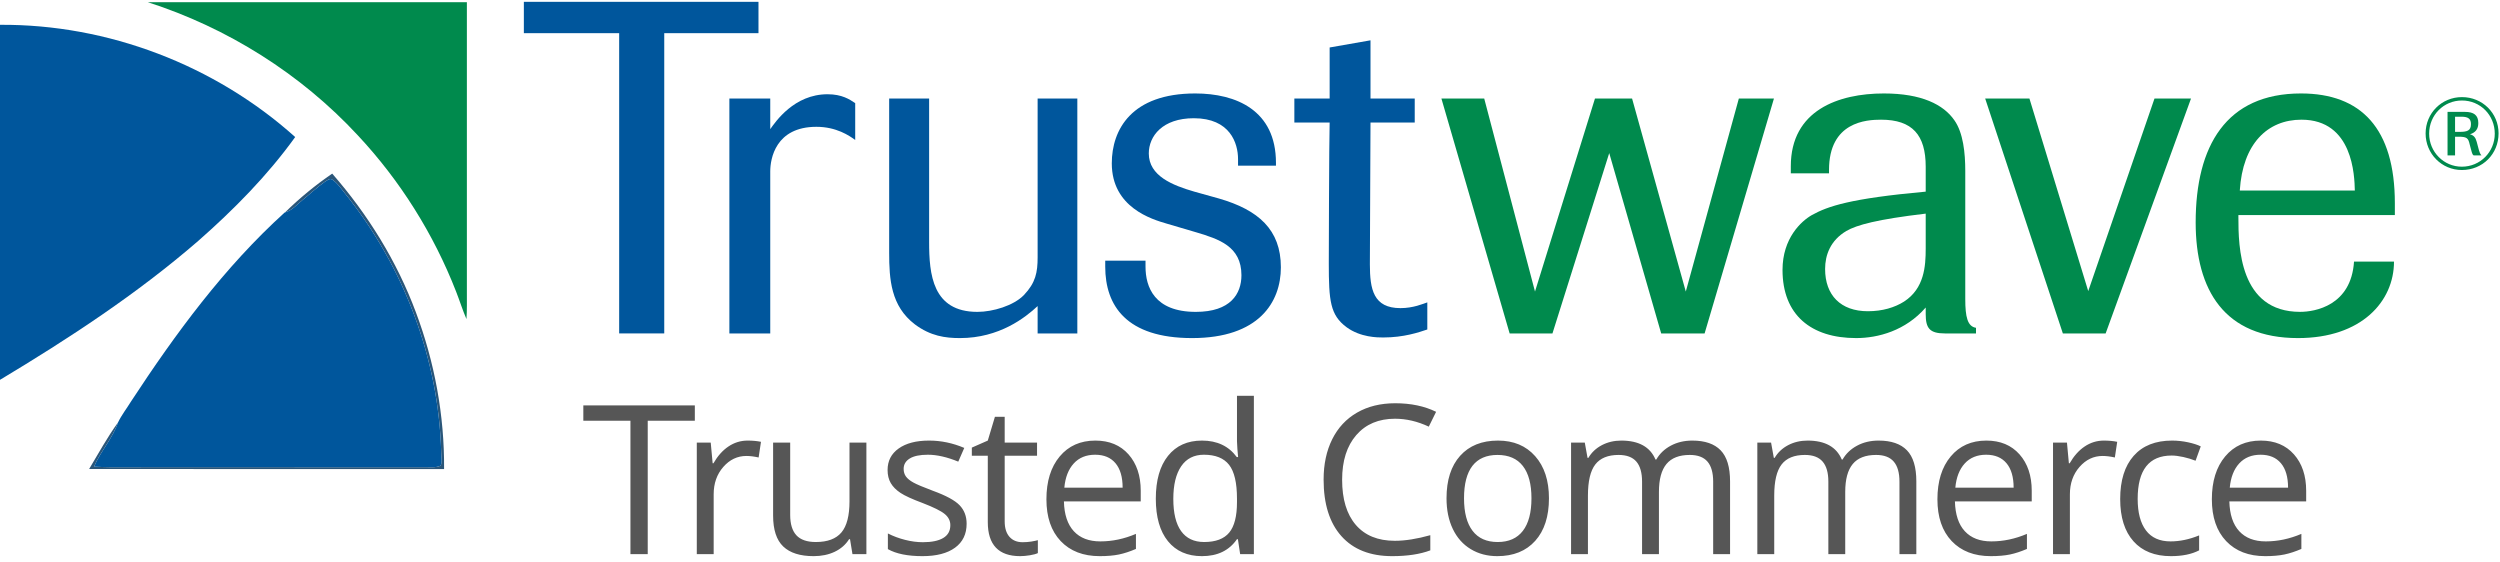
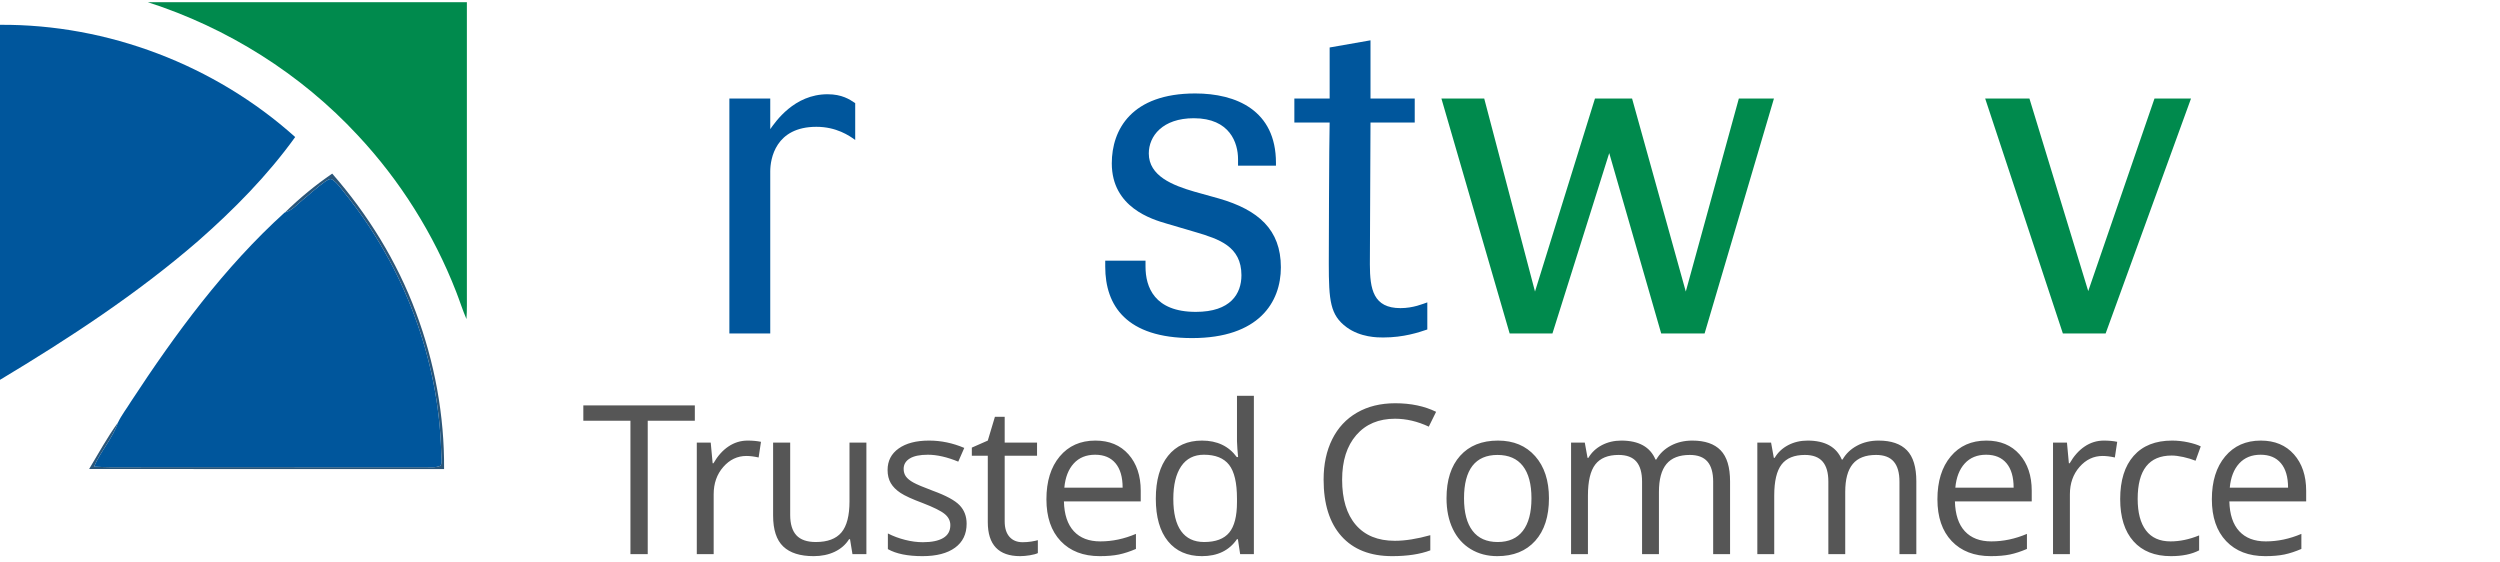
<svg xmlns="http://www.w3.org/2000/svg" width="120px" height="27px" viewBox="0 0 120 27" version="1.1">
  <title>Trusted Commerce Logo</title>
  <desc>Created with Sketch.</desc>
  <defs />
  <g id="Symbols" stroke="none" stroke-width="1" fill="none" fill-rule="evenodd">
    <g id="Footer-Checkout" transform="translate(-664, -23)">
      <g id="Trusted-Commerce-Logo" transform="translate(664, 23)">
        <path d="M7.09,0.104 L22.41,0.104 C22.41,4.733 22.41,9.362 22.41,13.992 C22.408,14.433 22.421,14.875 22.39,15.315 C22.204,14.885 22.065,14.436 21.894,14 C20.815,11.229 19.204,8.666 17.173,6.494 C14.436,3.543 10.92,1.335 7.09,0.104" id="Fill-1" fill="#008A4D" />
        <path d="M0,1.191 C5.174,1.156 10.32,3.123 14.169,6.578 C12.839,8.428 11.225,10.059 9.517,11.562 C6.583,14.103 3.323,16.238 0,18.232 L0,1.191" id="Fill-5" fill="#00569C" />
        <path d="M13.681,10.196 C14.378,9.511 15.14,8.885 15.946,8.333 C17.659,10.293 19.05,12.542 19.961,14.985 C20.863,17.384 21.336,19.95 21.316,22.514 C15.637,22.514 9.958,22.519 4.279,22.511 C4.728,21.761 5.15,20.99 5.663,20.28 C5.405,21.05 4.827,21.654 4.516,22.399 C5.004,22.429 5.492,22.428 5.98,22.424 C10.749,22.425 15.518,22.421 20.287,22.427 C20.572,22.413 20.886,22.475 21.151,22.352 C21.238,22.155 21.18,21.928 21.178,21.72 C21.06,17.221 19.385,12.793 16.566,9.292 C16.377,9.06 16.211,8.8 15.961,8.629 C15.841,8.53 15.708,8.661 15.603,8.718 C15.226,8.983 14.892,9.302 14.534,9.591 C14.259,9.804 14.031,10.104 13.681,10.196" id="Fill-23" fill="#2A5679" />
        <path d="M15.603,8.718 C15.708,8.661 15.841,8.53 15.961,8.629 C16.211,8.8 16.377,9.06 16.566,9.292 C19.385,12.793 21.06,17.221 21.178,21.72 C21.18,21.928 21.238,22.155 21.151,22.352 C20.886,22.475 20.572,22.413 20.287,22.427 C15.518,22.421 10.749,22.425 5.98,22.424 C5.492,22.428 5.004,22.429 4.516,22.399 C4.827,21.654 5.405,21.05 5.663,20.28 C5.834,19.922 6.083,19.607 6.29,19.269 C8.427,16.008 10.762,12.83 13.662,10.202 L13.681,10.196 C14.031,10.104 14.259,9.804 14.534,9.591 C14.892,9.302 15.226,8.983 15.603,8.718" id="Fill-24" fill="#00569C" />
-         <polygon id="Fill-1" fill="#00569C" points="25.145 0.088 25.145 1.592 29.72 1.592 29.72 16.004 31.884 16.004 31.884 1.592 36.407 1.592 36.407 0.088" />
        <path d="M35.01,16.005 L35.01,4.731 L36.972,4.731 L36.972,6.199 C37.227,5.842 38.119,4.524 39.722,4.524 C40.419,4.524 40.786,4.773 41.05,4.951 L41.05,6.718 C40.766,6.512 40.149,6.087 39.187,6.087 C37.227,6.087 36.972,7.619 36.972,8.225 L36.972,16.005 L35.01,16.005 Z" id="Fill-2" fill="#00569C" />
-         <path d="M49.806,16.005 L49.806,14.692 C49.219,15.24 47.972,16.228 46.079,16.228 C45.377,16.228 44.665,16.132 43.915,15.57 C42.761,14.692 42.68,13.406 42.68,12.13 L42.68,4.731 L44.598,4.731 L44.598,11.612 C44.598,13.159 44.753,14.97 46.915,14.97 C47.657,14.97 48.657,14.672 49.15,14.16 C49.711,13.57 49.806,13.075 49.806,12.349 L49.806,4.731 L51.712,4.731 L51.712,16.005 L49.806,16.005 Z" id="Fill-4" fill="#00569C" />
        <path d="M59.426,7.951 L59.426,7.636 C59.426,6.869 59.041,5.675 57.304,5.675 C55.795,5.675 55.142,6.538 55.142,7.366 C55.142,8.447 56.288,8.897 57.328,9.199 L58.508,9.528 C60.399,10.075 61.482,11.02 61.482,12.83 C61.482,14.514 60.417,16.228 57.219,16.228 C54.066,16.228 53.051,14.672 53.051,12.801 L53.051,12.512 L54.985,12.512 L54.985,12.801 C54.985,13.774 55.409,14.97 57.399,14.97 C59.069,14.97 59.589,14.103 59.589,13.21 C59.589,11.812 58.482,11.474 57.438,11.157 L55.999,10.733 C55.302,10.529 53.366,9.964 53.366,7.842 C53.366,6.222 54.312,4.486 57.371,4.486 C59.335,4.486 61.246,5.294 61.246,7.815 L61.246,7.951 L59.426,7.951 Z" id="Fill-7" fill="#00569C" />
        <path d="M65.754,12.692 C65.754,13.885 65.922,14.79 67.222,14.79 C67.839,14.79 68.305,14.583 68.511,14.514 L68.511,15.815 C68.101,15.952 67.387,16.199 66.39,16.199 C66.128,16.199 65.307,16.199 64.632,15.704 C63.85,15.12 63.782,14.447 63.782,12.639 C63.782,12.639 63.796,6.69 63.823,5.882 L62.129,5.882 L62.129,4.731 L63.823,4.731 L63.823,2.279 L65.784,1.935 L65.784,4.731 L67.907,4.731 L67.907,5.882 L65.784,5.882 L65.754,12.692 Z" id="Fill-10" fill="#00569C" />
        <polygon id="Fill-12" fill="#008A4D" points="81.821 16.005 79.737 16.005 77.243 7.348 74.518 16.005 72.463 16.005 69.188 4.731 71.243 4.731 73.68 13.994 76.558 4.731 78.34 4.731 80.918 13.994 83.464 4.731 85.149 4.731" />
-         <path d="M92.434,10.254 C90.108,10.529 89.125,10.796 88.623,11.088 C87.859,11.541 87.605,12.241 87.605,12.912 C87.605,14.172 88.355,14.939 89.658,14.939 C90.357,14.939 90.947,14.761 91.399,14.473 C92.367,13.843 92.434,12.776 92.434,11.939 L92.434,10.254 Z M93.359,16.005 C92.619,16.005 92.434,15.752 92.434,15.077 L92.434,14.761 C91.468,15.872 90.151,16.228 89.095,16.228 C86.934,16.228 85.561,15.119 85.561,12.956 C85.561,11.431 86.463,10.609 86.974,10.321 C87.741,9.897 88.808,9.528 92.434,9.199 L92.434,8.002 C92.434,6.485 91.798,5.745 90.29,5.745 C89.591,5.745 87.793,5.841 87.793,8.157 L87.793,8.319 L85.959,8.319 L85.959,7.978 C85.959,5.294 88.242,4.486 90.426,4.486 C92.235,4.486 93.288,5.018 93.81,5.773 C94.236,6.375 94.333,7.348 94.333,8.197 L94.333,14.353 C94.333,15.213 94.439,15.669 94.848,15.735 L94.848,16.005 L93.359,16.005 Z" id="Fill-14" fill="#008A4D" />
        <polygon id="Fill-16" fill="#008A4D" points="101.071 16.005 99.017 16.005 95.289 4.731 97.413 4.731 100.235 13.973 103.415 4.731 105.168 4.731" />
-         <path d="M113.032,9.145 C113.015,8.448 112.949,5.745 110.47,5.745 C108.84,5.745 107.648,6.897 107.51,9.145 L113.032,9.145 Z M107.443,10.43 C107.443,11.831 107.486,14.969 110.405,14.969 C111.118,14.969 112.857,14.672 112.993,12.557 L114.912,12.557 C114.912,14.472 113.347,16.228 110.305,16.228 C106.771,16.228 105.392,13.926 105.392,10.678 C105.392,7.004 106.855,4.486 110.446,4.486 C113.331,4.486 114.953,6.157 114.953,9.758 L114.953,10.322 L107.443,10.322 L107.443,10.43 Z" id="Fill-18" fill="#008A4D" />
-         <path d="M117.843,6.33 L118.057,6.33 C118.423,6.33 118.606,6.273 118.606,5.96 C118.606,5.713 118.487,5.602 118.151,5.602 L117.843,5.602 L117.843,6.33 Z M118.325,5.371 C118.737,5.371 118.959,5.524 118.959,5.907 C118.959,6.191 118.826,6.363 118.558,6.445 C118.734,6.493 118.826,6.593 118.883,6.811 L118.989,7.211 C119.015,7.31 119.051,7.393 119.11,7.458 L118.734,7.458 C118.686,7.43 118.666,7.369 118.645,7.304 L118.545,6.933 C118.476,6.62 118.406,6.562 117.995,6.562 L117.843,6.562 L117.843,7.458 L117.482,7.458 L117.482,5.371 L118.325,5.371 Z M118.173,4.824 C117.296,4.824 116.599,5.524 116.599,6.415 C116.599,7.295 117.302,8.001 118.168,8.001 C119.048,8.001 119.749,7.295 119.749,6.416 C119.749,5.524 119.056,4.824 118.173,4.824 Z M118.168,8.161 C117.204,8.161 116.429,7.382 116.429,6.405 C116.429,5.427 117.204,4.661 118.173,4.661 C119.156,4.661 119.931,5.427 119.931,6.4 C119.931,7.389 119.169,8.161 118.168,8.161 Z" id="Fill-20" fill="#008A4D" />
        <path d="M31.091,26.598 L30.261,26.598 L30.261,20.196 L28,20.196 L28,19.459 L33.352,19.459 L33.352,20.196 L31.091,20.196 L31.091,26.598 Z M35.887,21.148 C36.125,21.148 36.338,21.168 36.527,21.207 L36.414,21.959 C36.193,21.91 35.998,21.886 35.828,21.886 C35.396,21.886 35.025,22.062 34.718,22.413 C34.41,22.765 34.256,23.202 34.256,23.727 L34.256,26.598 L33.446,26.598 L33.446,21.246 L34.115,21.246 L34.207,22.237 L34.246,22.237 C34.445,21.889 34.684,21.62 34.964,21.432 C35.244,21.243 35.552,21.148 35.887,21.148 Z M37.929,21.246 L37.929,24.718 C37.929,25.154 38.029,25.479 38.227,25.694 C38.426,25.909 38.737,26.017 39.16,26.017 C39.72,26.017 40.129,25.864 40.388,25.558 C40.647,25.252 40.776,24.752 40.776,24.059 L40.776,21.246 L41.587,21.246 L41.587,26.598 L40.918,26.598 L40.801,25.88 L40.757,25.88 C40.591,26.144 40.36,26.345 40.066,26.485 C39.771,26.625 39.435,26.695 39.057,26.695 C38.406,26.695 37.919,26.541 37.595,26.231 C37.271,25.922 37.109,25.427 37.109,24.747 L37.109,21.246 L37.929,21.246 Z M46.398,25.138 C46.398,25.636 46.212,26.02 45.841,26.29 C45.47,26.56 44.949,26.695 44.278,26.695 C43.569,26.695 43.015,26.583 42.618,26.358 L42.618,25.606 C42.875,25.737 43.151,25.839 43.446,25.914 C43.74,25.989 44.024,26.026 44.298,26.026 C44.721,26.026 45.047,25.959 45.274,25.824 C45.502,25.689 45.616,25.483 45.616,25.206 C45.616,24.998 45.526,24.819 45.345,24.671 C45.165,24.523 44.812,24.348 44.288,24.146 C43.79,23.961 43.436,23.799 43.226,23.661 C43.016,23.522 42.86,23.365 42.757,23.189 C42.655,23.014 42.604,22.804 42.604,22.56 C42.604,22.123 42.781,21.779 43.136,21.527 C43.491,21.275 43.977,21.148 44.596,21.148 C45.172,21.148 45.735,21.266 46.285,21.5 L45.997,22.159 C45.46,21.938 44.973,21.827 44.537,21.827 C44.153,21.827 43.863,21.887 43.668,22.008 C43.473,22.128 43.375,22.294 43.375,22.506 C43.375,22.649 43.412,22.771 43.485,22.872 C43.558,22.973 43.676,23.069 43.839,23.16 C44.002,23.251 44.314,23.383 44.776,23.556 C45.411,23.787 45.84,24.02 46.063,24.254 C46.286,24.488 46.398,24.783 46.398,25.138 Z M49.084,26.026 C49.228,26.026 49.366,26.016 49.499,25.995 C49.633,25.973 49.739,25.951 49.817,25.929 L49.817,26.549 C49.729,26.591 49.6,26.626 49.429,26.654 C49.258,26.681 49.104,26.695 48.967,26.695 C47.932,26.695 47.414,26.15 47.414,25.06 L47.414,21.876 L46.648,21.876 L46.648,21.485 L47.414,21.148 L47.756,20.006 L48.225,20.006 L48.225,21.246 L49.778,21.246 L49.778,21.876 L48.225,21.876 L48.225,25.025 C48.225,25.348 48.302,25.595 48.455,25.768 C48.608,25.94 48.817,26.026 49.084,26.026 Z M52.787,26.695 C51.996,26.695 51.372,26.454 50.914,25.973 C50.457,25.491 50.228,24.822 50.228,23.966 C50.228,23.103 50.441,22.418 50.866,21.91 C51.29,21.402 51.861,21.148 52.577,21.148 C53.248,21.148 53.778,21.369 54.169,21.81 C54.559,22.251 54.755,22.833 54.755,23.556 L54.755,24.068 L51.068,24.068 C51.084,24.697 51.243,25.174 51.544,25.499 C51.845,25.825 52.269,25.987 52.816,25.987 C53.392,25.987 53.962,25.867 54.525,25.626 L54.525,26.349 C54.239,26.472 53.968,26.561 53.712,26.615 C53.457,26.668 53.148,26.695 52.787,26.695 Z M52.567,21.827 C52.137,21.827 51.795,21.967 51.539,22.247 C51.284,22.527 51.133,22.914 51.088,23.409 L53.886,23.409 C53.886,22.898 53.772,22.507 53.544,22.235 C53.316,21.963 52.99,21.827 52.567,21.827 Z M59.419,25.88 L59.375,25.88 C59.001,26.424 58.441,26.695 57.695,26.695 C56.996,26.695 56.451,26.456 56.062,25.978 C55.673,25.499 55.479,24.819 55.479,23.937 C55.479,23.054 55.674,22.369 56.065,21.881 C56.455,21.393 56.999,21.148 57.695,21.148 C58.421,21.148 58.978,21.412 59.365,21.939 L59.429,21.939 L59.395,21.554 L59.375,21.178 L59.375,19 L60.186,19 L60.186,26.598 L59.527,26.598 L59.419,25.88 Z M57.798,26.017 C58.351,26.017 58.753,25.866 59.002,25.565 C59.251,25.264 59.375,24.778 59.375,24.107 L59.375,23.937 C59.375,23.178 59.249,22.637 58.997,22.313 C58.744,21.989 58.342,21.827 57.788,21.827 C57.313,21.827 56.949,22.012 56.697,22.381 C56.445,22.751 56.319,23.272 56.319,23.946 C56.319,24.63 56.444,25.146 56.694,25.494 C56.945,25.842 57.313,26.017 57.798,26.017 Z M66.961,20.099 C66.176,20.099 65.557,20.36 65.103,20.882 C64.649,21.405 64.422,22.12 64.422,23.028 C64.422,23.963 64.641,24.684 65.078,25.194 C65.516,25.703 66.141,25.958 66.951,25.958 C67.449,25.958 68.017,25.868 68.655,25.689 L68.655,26.417 C68.16,26.603 67.55,26.695 66.824,26.695 C65.773,26.695 64.961,26.376 64.39,25.738 C63.819,25.1 63.533,24.194 63.533,23.019 C63.533,22.283 63.671,21.638 63.946,21.085 C64.221,20.532 64.618,20.105 65.137,19.806 C65.656,19.506 66.267,19.356 66.971,19.356 C67.719,19.356 68.374,19.493 68.933,19.767 L68.582,20.479 C68.042,20.226 67.501,20.099 66.961,20.099 Z M74.35,23.917 C74.35,24.789 74.13,25.471 73.691,25.96 C73.251,26.45 72.644,26.695 71.869,26.695 C71.391,26.695 70.966,26.583 70.595,26.358 C70.224,26.134 69.937,25.812 69.736,25.392 C69.534,24.972 69.433,24.48 69.433,23.917 C69.433,23.045 69.651,22.365 70.087,21.878 C70.523,21.392 71.129,21.148 71.904,21.148 C72.652,21.148 73.247,21.397 73.688,21.896 C74.129,22.394 74.35,23.067 74.35,23.917 Z M70.273,23.917 C70.273,24.601 70.409,25.121 70.683,25.479 C70.956,25.838 71.358,26.017 71.889,26.017 C72.42,26.017 72.822,25.838 73.097,25.482 C73.372,25.125 73.51,24.604 73.51,23.917 C73.51,23.237 73.372,22.72 73.097,22.367 C72.822,22.014 72.416,21.837 71.879,21.837 C71.349,21.837 70.948,22.011 70.678,22.359 C70.408,22.708 70.273,23.227 70.273,23.917 Z M82.232,26.598 L82.232,23.116 C82.232,22.69 82.141,22.37 81.959,22.157 C81.776,21.944 81.493,21.837 81.109,21.837 C80.604,21.837 80.232,21.982 79.991,22.271 C79.75,22.561 79.629,23.007 79.629,23.609 L79.629,26.598 L78.819,26.598 L78.819,23.116 C78.819,22.69 78.728,22.37 78.546,22.157 C78.363,21.944 78.078,21.837 77.691,21.837 C77.183,21.837 76.811,21.989 76.575,22.293 C76.339,22.598 76.221,23.097 76.221,23.79 L76.221,26.598 L75.411,26.598 L75.411,21.246 L76.07,21.246 L76.202,21.979 L76.241,21.979 C76.394,21.718 76.609,21.515 76.888,21.368 C77.166,21.222 77.478,21.148 77.823,21.148 C78.659,21.148 79.206,21.451 79.463,22.057 L79.503,22.057 C79.662,21.777 79.893,21.555 80.196,21.393 C80.499,21.23 80.844,21.148 81.231,21.148 C81.837,21.148 82.29,21.304 82.591,21.615 C82.892,21.926 83.043,22.423 83.043,23.106 L83.043,26.598 L82.232,26.598 Z M91.174,26.598 L91.174,23.116 C91.174,22.69 91.083,22.37 90.9,22.157 C90.718,21.944 90.435,21.837 90.051,21.837 C89.546,21.837 89.173,21.982 88.933,22.271 C88.692,22.561 88.571,23.007 88.571,23.609 L88.571,26.598 L87.761,26.598 L87.761,23.116 C87.761,22.69 87.67,22.37 87.487,22.157 C87.305,21.944 87.02,21.837 86.633,21.837 C86.125,21.837 85.753,21.989 85.517,22.293 C85.281,22.598 85.163,23.097 85.163,23.79 L85.163,26.598 L84.352,26.598 L84.352,21.246 L85.012,21.246 L85.144,21.979 L85.183,21.979 C85.336,21.718 85.551,21.515 85.83,21.368 C86.108,21.222 86.42,21.148 86.765,21.148 C87.601,21.148 88.148,21.451 88.405,22.057 L88.444,22.057 C88.604,21.777 88.835,21.555 89.138,21.393 C89.44,21.23 89.785,21.148 90.173,21.148 C90.778,21.148 91.232,21.304 91.533,21.615 C91.834,21.926 91.984,22.423 91.984,23.106 L91.984,26.598 L91.174,26.598 Z M95.555,26.695 C94.764,26.695 94.14,26.454 93.682,25.973 C93.225,25.491 92.996,24.822 92.996,23.966 C92.996,23.103 93.209,22.418 93.634,21.91 C94.058,21.402 94.629,21.148 95.345,21.148 C96.016,21.148 96.546,21.369 96.937,21.81 C97.327,22.251 97.523,22.833 97.523,23.556 L97.523,24.068 L93.836,24.068 C93.853,24.697 94.011,25.174 94.312,25.499 C94.613,25.825 95.037,25.987 95.584,25.987 C96.16,25.987 96.73,25.867 97.293,25.626 L97.293,26.349 C97.007,26.472 96.736,26.561 96.48,26.615 C96.225,26.668 95.916,26.695 95.555,26.695 Z M95.335,21.827 C94.906,21.827 94.563,21.967 94.307,22.247 C94.052,22.527 93.901,22.914 93.856,23.409 L96.654,23.409 C96.654,22.898 96.54,22.507 96.312,22.235 C96.084,21.963 95.758,21.827 95.335,21.827 Z M100.986,21.148 C101.224,21.148 101.437,21.168 101.626,21.207 L101.513,21.959 C101.292,21.91 101.097,21.886 100.927,21.886 C100.494,21.886 100.124,22.062 99.817,22.413 C99.509,22.765 99.355,23.202 99.355,23.727 L99.355,26.598 L98.545,26.598 L98.545,21.246 L99.214,21.246 L99.306,22.237 L99.345,22.237 C99.544,21.889 99.783,21.62 100.063,21.432 C100.343,21.243 100.651,21.148 100.986,21.148 Z M104.205,26.695 C103.43,26.695 102.831,26.457 102.406,25.98 C101.981,25.503 101.769,24.828 101.769,23.956 C101.769,23.061 101.984,22.369 102.416,21.881 C102.847,21.393 103.461,21.148 104.259,21.148 C104.516,21.148 104.773,21.176 105.03,21.231 C105.287,21.287 105.489,21.352 105.636,21.427 L105.387,22.115 C105.208,22.044 105.012,21.984 104.801,21.937 C104.589,21.89 104.402,21.866 104.239,21.866 C103.152,21.866 102.608,22.56 102.608,23.946 C102.608,24.604 102.741,25.108 103.006,25.46 C103.272,25.812 103.665,25.987 104.186,25.987 C104.632,25.987 105.089,25.891 105.558,25.699 L105.558,26.417 C105.2,26.603 104.749,26.695 104.205,26.695 Z M108.728,26.695 C107.937,26.695 107.313,26.454 106.855,25.973 C106.398,25.491 106.169,24.822 106.169,23.966 C106.169,23.103 106.382,22.418 106.807,21.91 C107.231,21.402 107.802,21.148 108.518,21.148 C109.189,21.148 109.719,21.369 110.11,21.81 C110.5,22.251 110.696,22.833 110.696,23.556 L110.696,24.068 L107.009,24.068 C107.025,24.697 107.184,25.174 107.485,25.499 C107.786,25.825 108.21,25.987 108.757,25.987 C109.333,25.987 109.903,25.867 110.466,25.626 L110.466,26.349 C110.18,26.472 109.909,26.561 109.653,26.615 C109.398,26.668 109.089,26.695 108.728,26.695 Z M108.508,21.827 C108.079,21.827 107.736,21.967 107.48,22.247 C107.225,22.527 107.074,22.914 107.029,23.409 L109.827,23.409 C109.827,22.898 109.713,22.507 109.485,22.235 C109.257,21.963 108.931,21.827 108.508,21.827 Z" id="Trusted-Commerce" fill="#565656" />
      </g>
    </g>
  </g>
</svg>